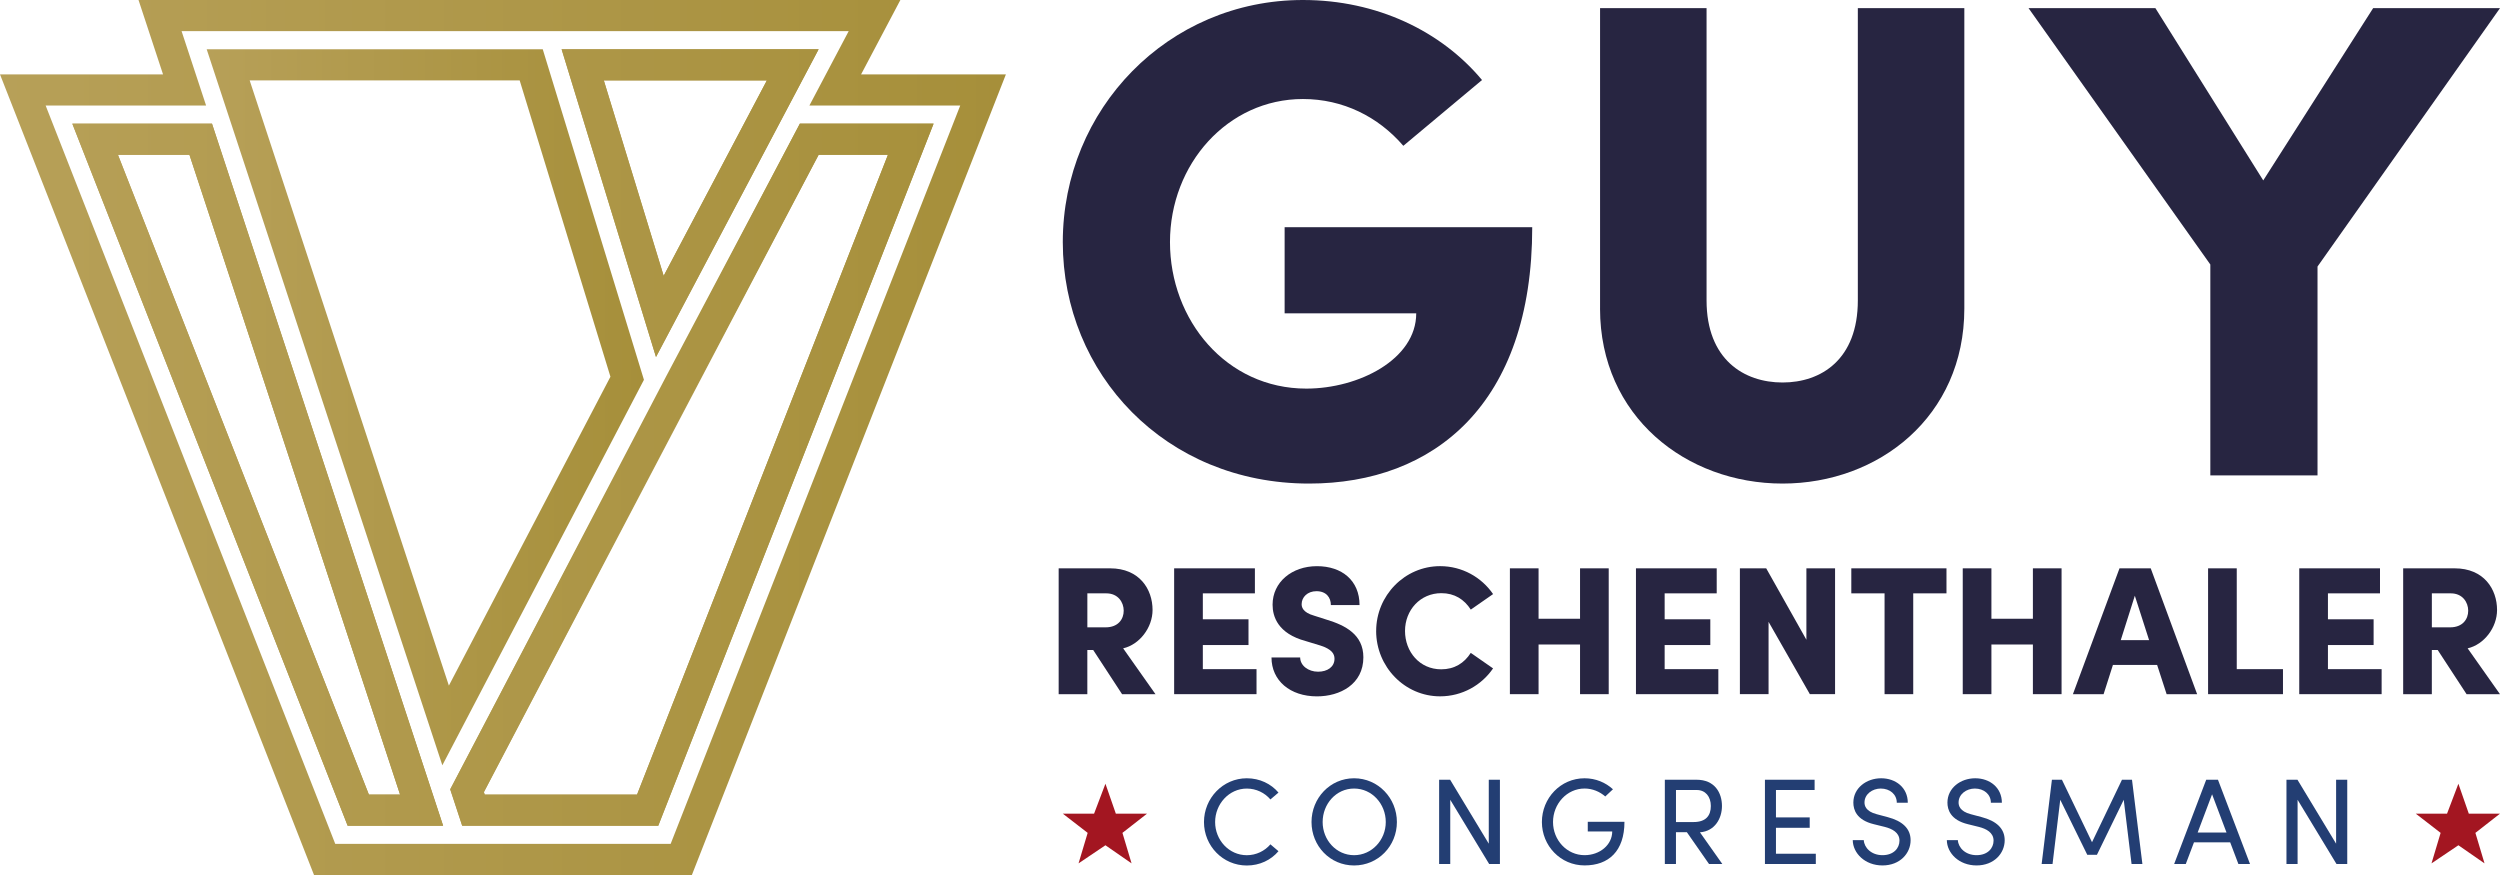
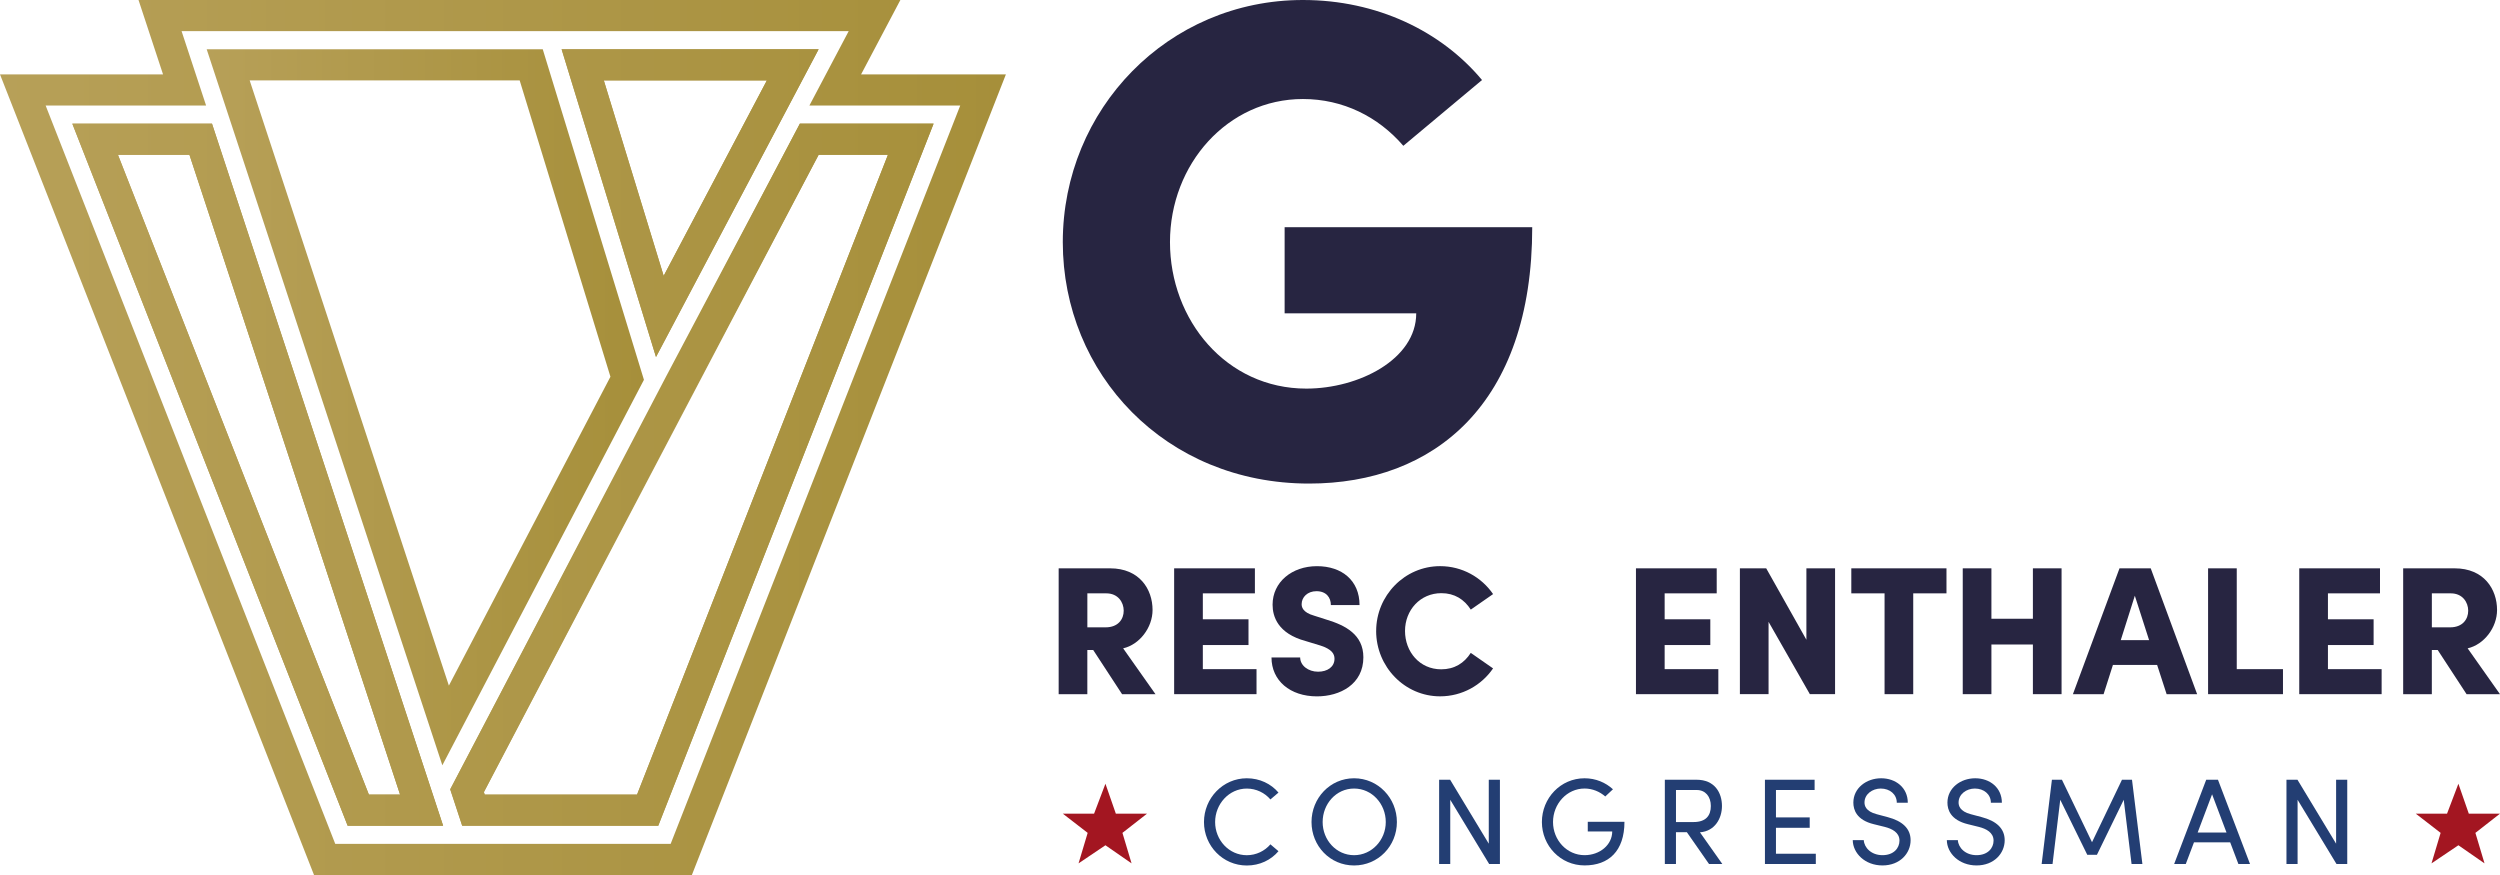
<svg xmlns="http://www.w3.org/2000/svg" xmlns:xlink="http://www.w3.org/1999/xlink" viewBox="0 0 1200 420" id="Layer_1">
  <defs>
    <style>.cls-1{fill:url(#linear-gradient);}.cls-2{fill:#a31621;}.cls-3{fill:#233e73;}.cls-4{fill:#272541;}.cls-5{fill:url(#linear-gradient-3);}.cls-6{fill:url(#linear-gradient-4);}.cls-7{fill:url(#linear-gradient-2);}.cls-8{fill:url(#linear-gradient-5);}</style>
    <linearGradient gradientUnits="userSpaceOnUse" y2="227.85" x2="212.69" y1="227.85" x1="34.71" id="linear-gradient">
      <stop stop-color="#b7a058" offset="0" />
      <stop stop-color="#a68f3a" offset="1" />
    </linearGradient>
    <linearGradient xlink:href="#linear-gradient" x2="448.12" x1="216.09" id="linear-gradient-2" />
    <linearGradient xlink:href="#linear-gradient" y2="97.51" x2="392.94" y1="97.51" x1="269.57" id="linear-gradient-3" />
    <linearGradient xlink:href="#linear-gradient" y2="210" x2="482.83" y1="210" x1="0" id="linear-gradient-4" />
    <linearGradient xlink:href="#linear-gradient" y2="195.49" x2="309.09" y1="195.49" x1="99.21" id="linear-gradient-5" />
  </defs>
  <g>
    <g>
      <g>
        <path d="M510.14,116.22c0-63.81,50.47-116.22,115.27-116.22,35.49,0,66.42,14.97,85.96,38.41l-37.77,31.58c-12.05-14-28.98-22.46-48.19-22.46-36.14,0-63.82,31.25-63.82,68.69s27.03,70.31,65.45,70.31c25.07,0,52.75-14,52.75-36.13h-63.17v-41.34h118.85c0,84.96-47.21,123.05-107.13,123.05-69.03,0-118.2-52.74-118.2-115.89Z" class="cls-4" />
-         <path d="M768.03,148.12V3.91h51.12V144.21c0,28.32,17.91,39.39,36.47,39.39s36.14-11.07,36.14-39.39V3.91h51.12V148.12c0,51.76-41.03,83.99-87.27,83.99s-87.59-32.23-87.59-83.99Z" class="cls-4" />
-         <path d="M1139.11,3.91h60.89l-87.59,124.03v100.26h-51.45V126.96L973.7,3.91h60.89l51.77,82.69L1139.11,3.91Z" class="cls-4" />
      </g>
      <g>
        <path d="M538.59,333.2l-13.86-21.21h-2.81v21.21h-13.76v-60.4h24.73c14.03,0,20.34,10,20.34,19.99,0,8.5-6.31,16.65-14.12,18.41l15.52,22h-16.05Zm-16.66-48.39v16.31h8.77c6.05,0,8.68-3.94,8.68-7.98s-2.72-8.33-8.33-8.33h-9.12Z" class="cls-4" />
        <path d="M577.35,321.19h25.78v12.01h-39.54v-60.4h38.76v12.01h-24.99v12.45h21.92v12.36h-21.92v11.57Z" class="cls-4" />
        <path d="M610.32,315.58h13.76c0,3.86,3.86,6.84,8.59,6.84,4.47,0,7.89-2.28,7.89-6.22,0-2.37-1.32-4.56-6.66-6.31l-7.19-2.19c-13.33-3.59-15.87-11.75-15.87-17.44,0-10.87,9.29-18.5,21.31-18.5s20.43,6.93,20.43,18.67h-13.76c0-3.59-2.19-6.66-6.93-6.66-4.3,0-7.1,2.89-7.1,6.22,0,1.23,.35,3.94,5.96,5.52l6.31,2.02c8.59,2.63,17.36,7.01,17.36,17.97,0,12.97-11.22,18.76-22.27,18.76-12.89,0-21.83-7.54-21.83-18.67Z" class="cls-4" />
        <path d="M660.56,302.87c0-17.01,13.68-31.12,30.69-31.12,10.61,0,19.9,5.35,25.43,13.41l-10.7,7.45c-3.16-4.91-7.8-7.89-14.12-7.89-10.17,0-17.45,8.15-17.45,18.14s7.01,18.41,17.36,18.41c6.4,0,11.05-2.98,14.2-7.89l10.7,7.45c-5.52,8.06-14.82,13.41-25.43,13.41-17.01,0-30.69-14.2-30.69-31.38Z" class="cls-4" />
-         <path d="M758.42,272.8h13.76v60.4h-13.76v-23.84h-19.91v23.84h-13.76v-60.4h13.76v24.2h19.91v-24.2Z" class="cls-4" />
        <path d="M799.02,321.19h25.78v12.01h-39.54v-60.4h38.76v12.01h-24.99v12.45h21.92v12.36h-21.92v11.57Z" class="cls-4" />
        <path d="M867.06,272.8h13.77v60.4h-12.1l-19.82-34.72v34.72h-13.76v-60.4h12.63l19.29,34.28v-34.28Z" class="cls-4" />
        <path d="M934.31,272.8v12.01h-15.96v48.39h-13.76v-48.39h-15.96v-12.01h45.68Z" class="cls-4" />
        <path d="M975.79,272.8h13.76v60.4h-13.76v-23.84h-19.91v23.84h-13.76v-60.4h13.76v24.2h19.91v-24.2Z" class="cls-4" />
        <path d="M1039.98,333.2l-4.56-14.03h-21.22l-4.47,14.03h-14.73l22.36-60.4h14.99l22.27,60.4h-14.64Zm-22.01-25.95h13.59l-6.84-21.3-6.75,21.3Z" class="cls-4" />
        <path d="M1073.65,321.19h22.18v12.01h-35.95v-60.4h13.76v48.39Z" class="cls-4" />
        <path d="M1117.4,321.19h25.78v12.01h-39.54v-60.4h38.76v12.01h-24.99v12.45h21.92v12.36h-21.92v11.57Z" class="cls-4" />
        <path d="M1183.95,333.2l-13.86-21.21h-2.81v21.21h-13.76v-60.4h24.73c14.03,0,20.34,10,20.34,19.99,0,8.5-6.31,16.65-14.12,18.41l15.52,22h-16.05Zm-16.66-48.39v16.31h8.77c6.05,0,8.68-3.94,8.68-7.98s-2.72-8.33-8.33-8.33h-9.12Z" class="cls-4" />
      </g>
    </g>
    <g>
      <g>
        <path d="M577.91,394.58c0-11.45,9.1-21.01,20.55-21.01,6.22,0,11.62,2.64,15.21,6.87l-3.87,3.29c-2.7-3.17-6.81-5.22-11.33-5.22-8.51,0-15.21,7.4-15.21,16.08s6.69,15.91,15.21,15.91c4.52,0,8.63-2.05,11.33-5.22l3.87,3.29c-3.58,4.23-8.98,6.87-15.21,6.87-11.45,0-20.55-9.39-20.55-20.84Z" class="cls-3" />
        <path d="M629.53,394.58c0-11.5,8.92-21.01,20.43-21.01s20.55,9.51,20.55,21.01-8.98,20.84-20.55,20.84-20.43-9.39-20.43-20.84Zm35.64,0c0-8.69-6.58-16.08-15.21-16.08s-15.09,7.4-15.09,16.08,6.58,15.91,15.09,15.91,15.21-7.28,15.21-15.91Z" class="cls-3" />
        <path d="M714.62,374.27h5.34v40.44h-5.17l-18.67-30.82v30.82h-5.34v-40.44h5.28l18.55,30.7v-30.7Z" class="cls-3" />
        <path d="M740.11,394.58c0-11.5,8.98-21.01,20.49-21.01,5.34,0,10.1,2.05,13.62,5.28l-3.7,3.46c-2.58-2.29-6.11-3.82-9.92-3.82-8.51,0-15.15,7.4-15.15,16.08s6.63,15.91,15.15,15.91c7.28,0,13.27-4.93,13.27-11.39h-11.74v-4.64h17.61c0,14.15-7.63,20.95-19.14,20.95s-20.49-9.39-20.49-20.84Z" class="cls-3" />
        <path d="M820.32,414.71l-10.63-15.26h-5.23v15.26h-5.34v-40.44h15.21c8.81,0,12.21,6.34,12.21,12.62,0,5.87-3.35,12.09-10.57,12.62l10.74,15.2h-6.4Zm-15.85-35.51v15.38h8.45c5.93,0,8.28-3.11,8.28-7.69s-2.64-7.69-6.75-7.69h-9.98Z" class="cls-3" />
        <path d="M852.45,409.78h19.14v4.93h-24.42v-40.44h23.84v4.93h-18.55v13.15h16.2v4.99h-16.2v12.44Z" class="cls-3" />
        <path d="M889.33,403.26h5.28c.18,3.58,3.58,7.22,8.98,7.22s8.16-3.4,8.16-6.98c0-3.93-3.58-5.69-6.99-6.57l-5.23-1.29c-8.57-2.05-9.92-7.1-9.92-10.39,0-6.99,6.28-11.68,13.33-11.68s12.8,4.52,12.8,11.74h-5.28c0-4.05-3.35-6.81-7.69-6.81-4.05,0-7.81,2.7-7.81,6.69,0,1.41,.47,4.23,5.87,5.63l5.28,1.41c6.87,1.82,10.98,5.34,10.98,11.09,0,6.28-5.11,12.09-13.5,12.09s-14.21-5.87-14.27-12.15Z" class="cls-3" />
        <path d="M934.49,403.26h5.28c.18,3.58,3.58,7.22,8.98,7.22s8.16-3.4,8.16-6.98c0-3.93-3.58-5.69-6.99-6.57l-5.23-1.29c-8.57-2.05-9.92-7.1-9.92-10.39,0-6.99,6.28-11.68,13.33-11.68s12.8,4.52,12.8,11.74h-5.28c0-4.05-3.35-6.81-7.69-6.81-4.05,0-7.81,2.7-7.81,6.69,0,1.41,.47,4.23,5.87,5.63l5.28,1.41c6.87,1.82,10.98,5.34,10.98,11.09,0,6.28-5.11,12.09-13.5,12.09s-14.21-5.87-14.27-12.15Z" class="cls-3" />
        <path d="M1028.37,414.71h-5.22l-3.76-30.82-12.86,26.41h-4.64l-12.97-26.41-3.7,30.82h-5.23l4.93-40.44h4.81l14.44,29.99,14.38-29.99h4.81l4.99,40.44Z" class="cls-3" />
        <path d="M1074.42,414.71l-3.93-10.39h-17.38l-3.93,10.39h-5.58l15.38-40.44h5.64l15.38,40.44h-5.58Zm-19.55-15.08h13.86l-6.93-18.37-6.93,18.37Z" class="cls-3" />
        <path d="M1121.34,374.27h5.34v40.44h-5.17l-18.67-30.82v30.82h-5.34v-40.44h5.28l18.55,30.7v-30.7Z" class="cls-3" />
      </g>
      <polygon points="1185.02 390.55 1180.03 376.19 1174.58 390.55 1159.56 390.55 1171.5 399.78 1167.12 414.42 1180.03 405.72 1192.57 414.42 1188.19 399.78 1200 390.55 1185.02 390.55" class="cls-2" />
      <polygon points="535.6 390.55 530.61 376.19 525.16 390.55 510.14 390.55 522.08 399.78 517.7 414.42 530.61 405.72 543.15 414.42 538.77 399.78 550.58 390.55 535.6 390.55" class="cls-2" />
    </g>
  </g>
  <g>
    <g>
      <path d="M212.69,396.35h-45.81L34.71,59.35H101.75l110.94,337Zm-35.63-14.94h14.98L90.93,74.29H56.61l120.45,307.12Z" class="cls-1" />
      <path d="M315.96,396.35h-94.11l-5.75-17.47L383.94,59.35h64.18l-132.16,337Zm-83.3-14.94h73.12L426.22,74.29h-33.27L232.26,380.21l.39,1.2Z" class="cls-7" />
    </g>
    <g>
      <path d="M314.88,171.37L269.57,23.65h123.36l-78.06,147.72Zm-25.05-132.78l28.73,93.83,49.55-93.83h-78.27Z" class="cls-5" />
      <g>
        <path d="M332.1,420H150.73L0,35.71H78.26L66.49,0H432.18l-18.86,35.71h69.51l-150.73,384.29Zm-171.18-14.94h160.99L460.92,50.64h-72.4l18.86-35.71H87.15l11.77,35.71H21.9L160.92,405.06Zm155.04-8.71h-94.11l-5.75-17.47,103.76-198.43,64.09-121.11h64.18l-132.16,337Zm-83.3-14.94h73.12L426.22,74.29h-33.27l-66.59,125.94-94.09,179.98,.39,1.2Zm-19.97,14.94h-45.81L34.71,59.35H101.75l110.94,337Zm-35.63-14.94h14.98L90.93,74.29H56.61l120.45,307.12Zm137.82-210.04L269.57,23.65h123.36l-78.06,147.72Zm-25.05-132.78l28.73,93.82,49.55-93.82h-78.27Z" class="cls-6" />
        <path d="M212.32,367.33L99.21,23.65h161.31l48.57,158.66-96.77,185.03ZM119.84,38.59l95.62,290.5,77.55-148.26L249.44,38.59H119.84Z" class="cls-8" />
      </g>
    </g>
  </g>
</svg>